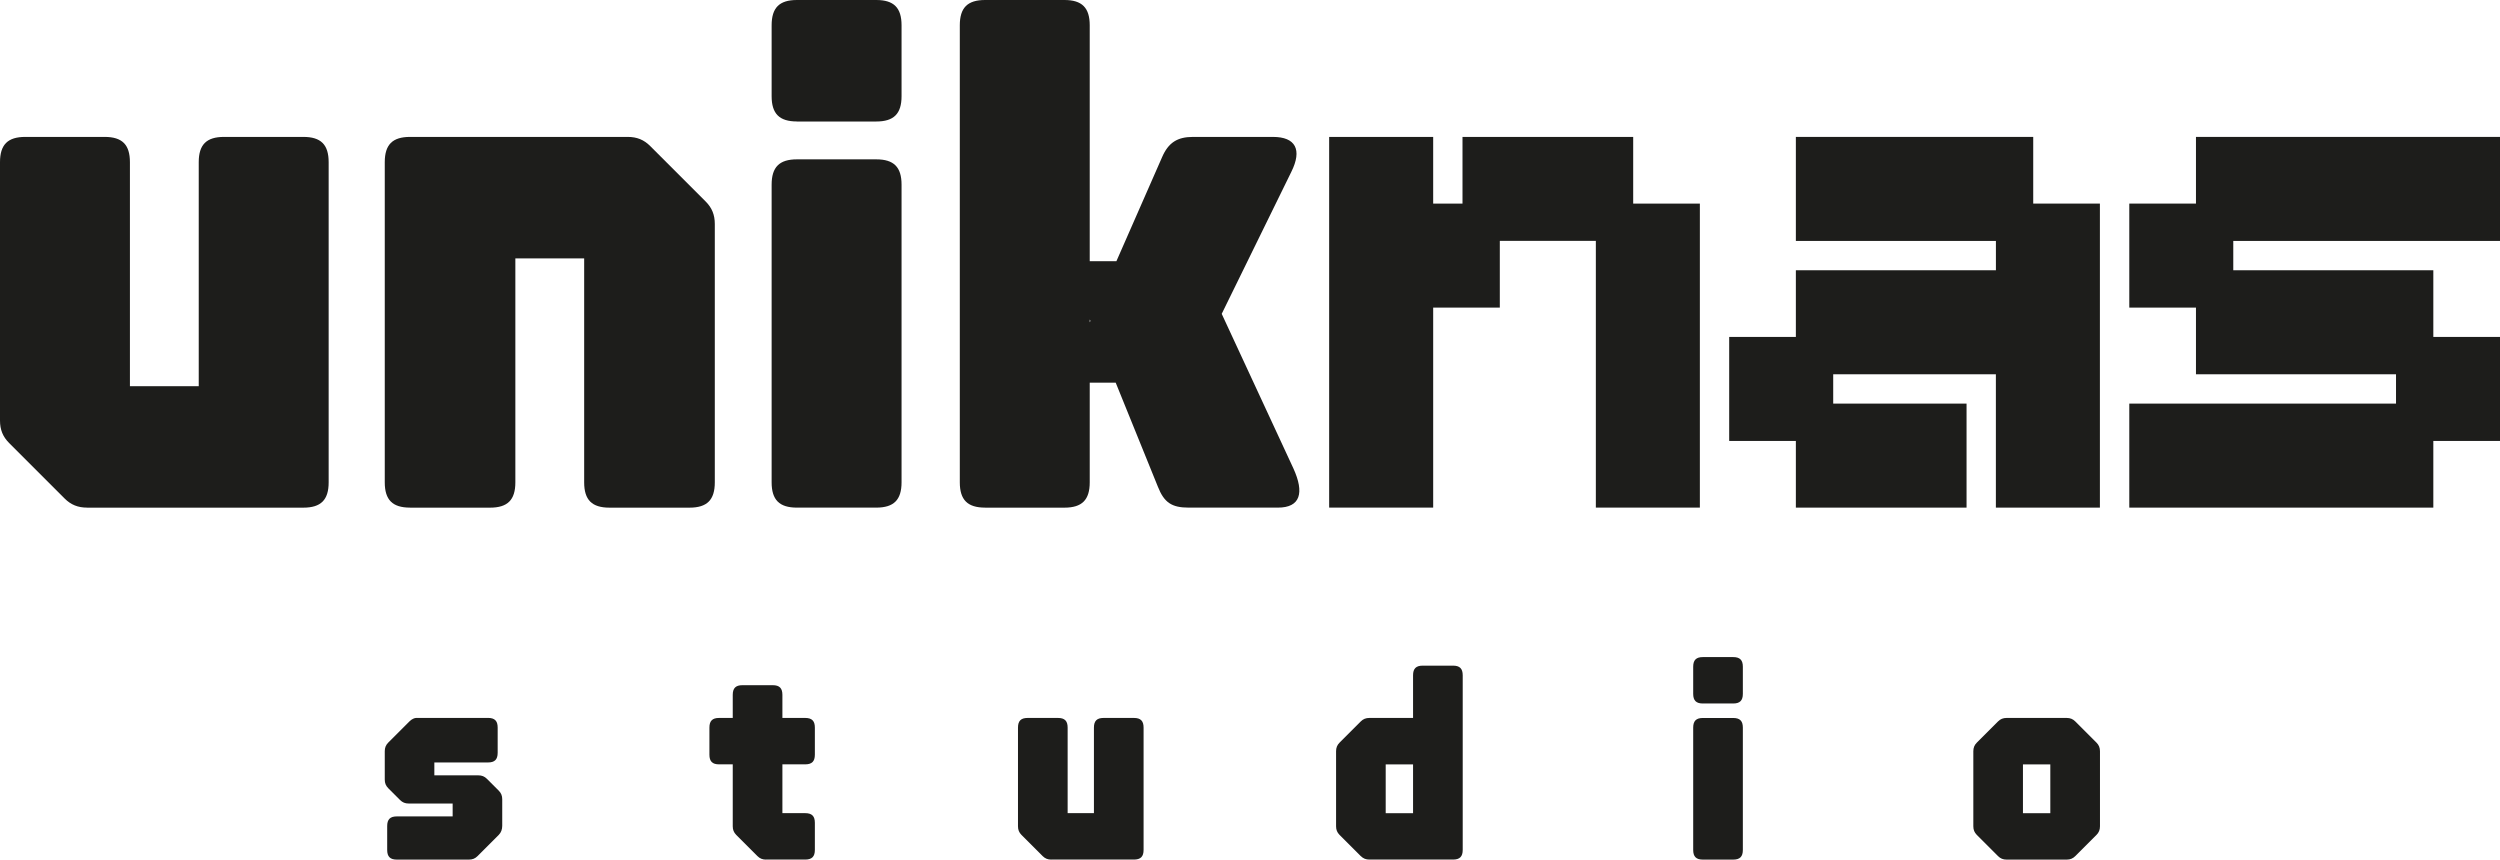
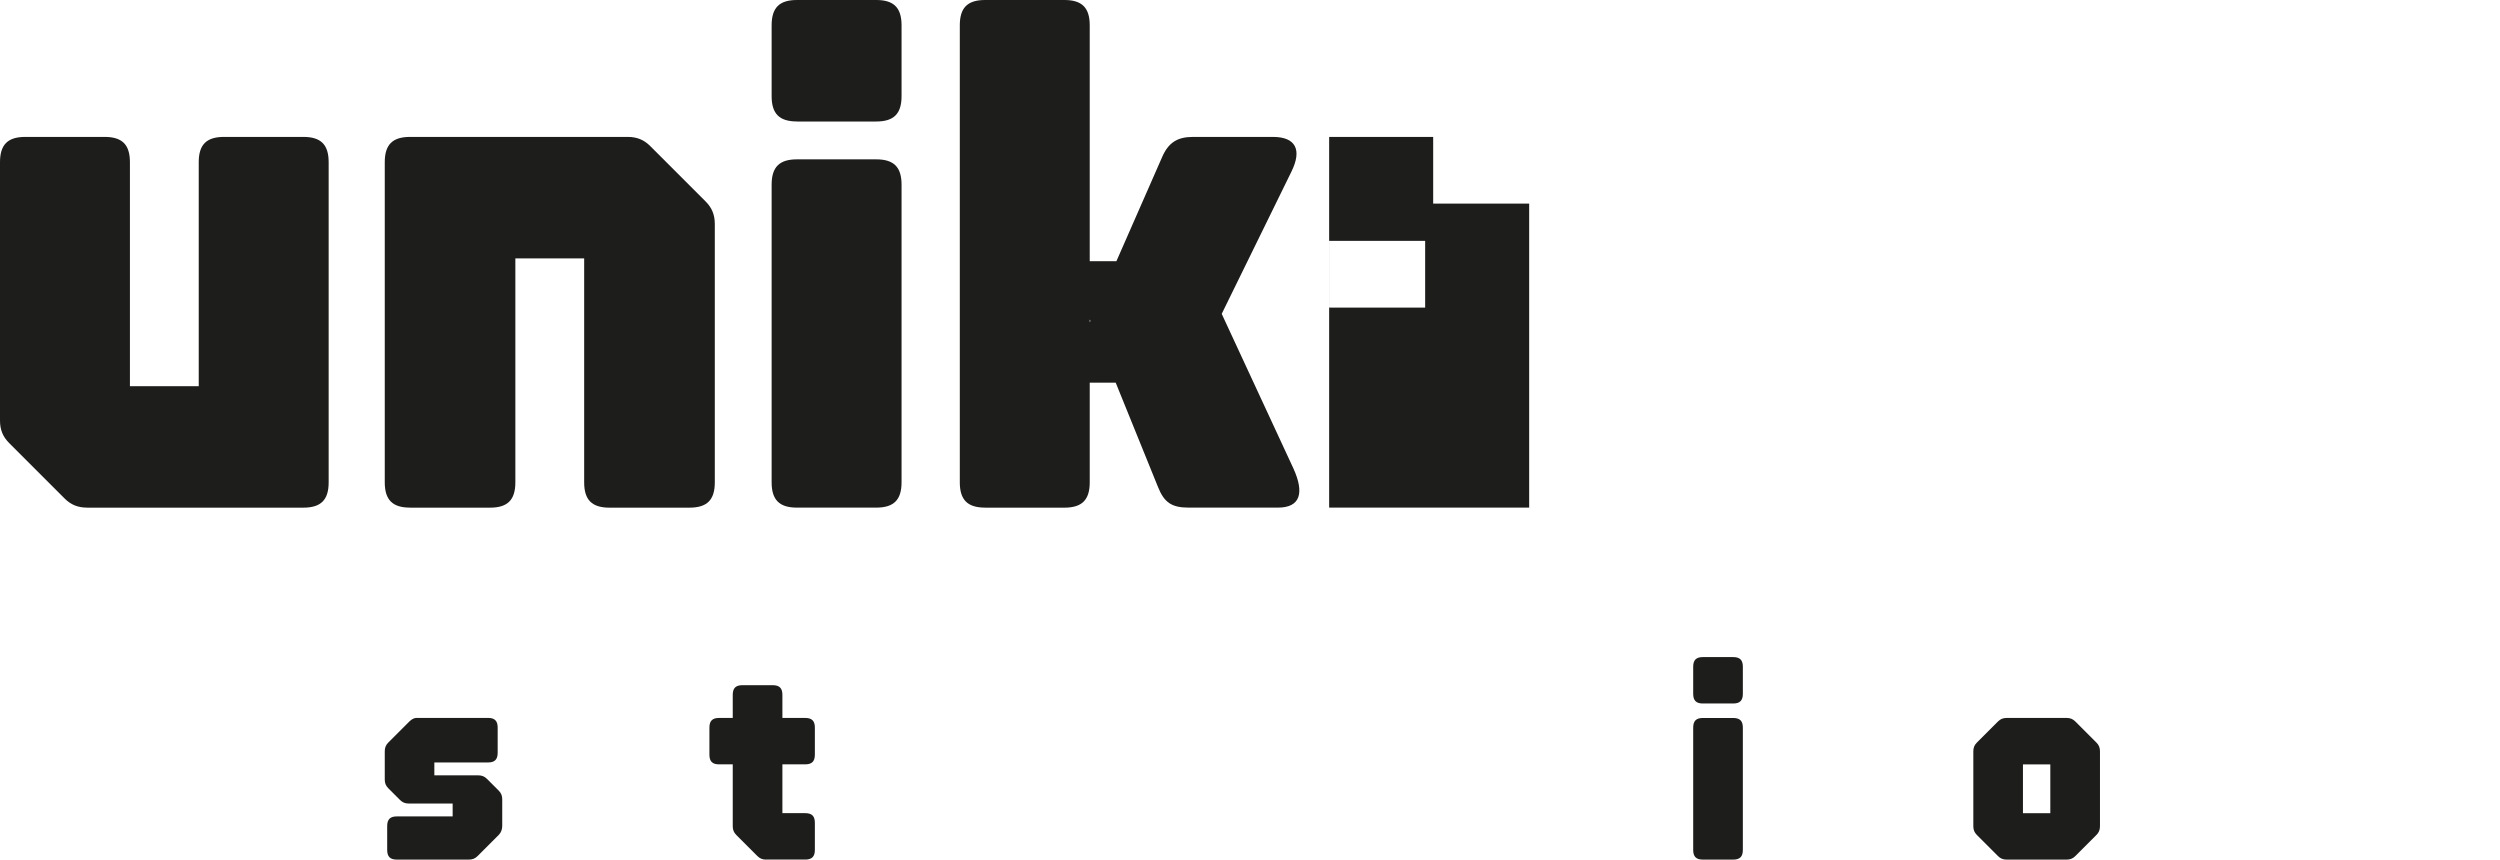
<svg xmlns="http://www.w3.org/2000/svg" id="Layer_1" version="1.1" viewBox="0 0 700.82 240.97">
  <defs>
    <style>
      .st0 {
        fill: #1d1d1b;
      }
    </style>
  </defs>
  <path class="st0" d="M24.41,142.3c-2.56,0-4.53-.79-6.3-2.56l-15.55-15.55c-1.77-1.77-2.56-3.74-2.56-6.3V45.47c0-4.92,2.17-7.09,7.09-7.09h22.24c4.92,0,7.09,2.16,7.09,7.09v62.79h19.29v-62.79c0-4.92,2.16-7.09,7.09-7.09h22.24c4.92,0,7.09,2.16,7.09,7.09v89.75c0,4.92-2.17,7.09-7.09,7.09H24.41Z" />
  <path class="st0" d="M114.95,142.3c-4.92,0-7.09-2.17-7.09-7.09V45.47c0-4.92,2.16-7.09,7.09-7.09h61.02c2.56,0,4.53.79,6.3,2.56l15.55,15.55c1.77,1.77,2.56,3.74,2.56,6.3v72.43c0,4.92-2.17,7.09-7.09,7.09h-22.44c-4.92,0-7.09-2.17-7.09-7.09v-62.79h-19.29v62.79c0,4.92-2.17,7.09-7.09,7.09h-22.44Z" />
  <path class="st0" d="M223.4,34.05c-4.92,0-7.09-2.17-7.09-7.09V7.09c0-4.92,2.17-7.09,7.09-7.09h22.24c4.92,0,7.09,2.17,7.09,7.09v19.88c0,4.92-2.17,7.09-7.09,7.09h-22.24ZM223.4,142.3c-4.92,0-7.09-2.17-7.09-7.09V51.76c0-4.92,2.17-7.09,7.09-7.09h22.24c4.92,0,7.09,2.16,7.09,7.09v83.45c0,4.92-2.17,7.09-7.09,7.09h-22.24Z" />
  <path class="st0" d="M276.15,142.3c-4.92,0-7.09-2.17-7.09-7.09V7.09c0-4.92,2.16-7.09,7.09-7.09h22.24c4.92,0,7.09,2.17,7.09,7.09v66.13h7.48l12.79-29.13c1.77-4.13,4.33-5.71,8.66-5.71h22.44c6.3,0,8.27,3.54,5.12,9.84l-19.49,39.76,20.08,43.3c3.15,6.89,1.97,11.02-4.33,11.02h-25c-4.72,0-6.89-1.38-8.66-5.9l-11.81-29.13h-7.28v27.95c0,4.92-2.17,7.09-7.09,7.09h-22.24ZM305.68,89.95l-.2-.39v.79l.2-.39Z" />
  <g>
-     <path class="st0" d="M420.45,86.23h-18.69v56.07h-29.16V38.38h29.16v18.69h8.22v-18.69h47.85v18.69h18.69v85.23h-29.16v-74.77h-26.92v18.69Z" />
-     <path class="st0" d="M559.51,104.92h-45.61v8.22h37.38v29.16h-47.85v-18.69h-18.69v-29.16h18.69v-18.69h56.08v-8.22h-56.08v-29.16h66.54v18.69h18.69v85.23h-29.16v-37.38Z" />
-     <path class="st0" d="M700.82,67.54h-74.77v8.22h56.08v18.69h18.69v29.16h-18.69v18.69h-85.23v-29.16h74.77v-8.22h-56.08v-18.69h-18.69v-29.16h18.69v-18.69h85.23v29.16Z" />
+     <path class="st0" d="M420.45,86.23h-18.69v56.07h-29.16V38.38h29.16v18.69h8.22v-18.69v18.69h18.69v85.23h-29.16v-74.77h-26.92v18.69Z" />
  </g>
  <g>
    <path class="st0" d="M111.25,240.97c-1.88,0-2.71-.83-2.71-2.71v-6.69c0-1.88.83-2.71,2.71-2.71h15.64v-3.61h-12.33c-.98,0-1.73-.3-2.41-.98l-3.31-3.31c-.68-.68-.98-1.43-.98-2.41v-7.97c0-.98.3-1.73.98-2.41l5.94-5.94c.68-.68,1.43-.98,1.95-.98h20.07c1.88,0,2.71.83,2.71,2.71v7.07c0,1.88-.83,2.71-2.71,2.71h-15.04v3.61h12.33c.98,0,1.73.3,2.41.98l3.31,3.31c.68.68.98,1.43.98,2.41v7.44c0,.98-.3,1.88-.98,2.56l-5.94,5.94c-.68.68-1.43.98-2.41.98h-20.22Z" />
    <path class="st0" d="M214.74,240.97c-.98,0-1.73-.3-2.41-.98l-5.94-5.94c-.68-.68-.98-1.43-.98-2.41v-17.37h-3.83c-1.88,0-2.71-.83-2.71-2.71v-7.59c0-1.88.83-2.71,2.71-2.71h3.83v-6.47c0-1.88.83-2.71,2.71-2.71h8.5c1.88,0,2.71.83,2.71,2.71v6.47h6.39c1.88,0,2.71.83,2.71,2.71v7.59c0,1.88-.83,2.71-2.71,2.71h-6.39v13.68h6.39c1.88,0,2.71.83,2.71,2.71v7.59c0,1.88-.83,2.71-2.71,2.71h-10.98Z" />
-     <path class="st0" d="M294.7,240.97c-.98,0-1.73-.3-2.41-.98l-5.94-5.94c-.68-.68-.98-1.43-.98-2.41v-27.67c0-1.88.83-2.71,2.71-2.71h8.5c1.88,0,2.71.83,2.71,2.71v23.98h7.37v-23.98c0-1.88.83-2.71,2.71-2.71h8.5c1.88,0,2.71.83,2.71,2.71v34.28c0,1.88-.83,2.71-2.71,2.71h-23.16Z" />
-     <path class="st0" d="M381.46,239.99l-5.94-5.94c-.68-.68-.98-1.43-.98-2.41v-21.05c0-.98.3-1.73.98-2.41l5.94-5.94c.68-.68,1.43-.98,2.41-.98h12.25v-11.95c0-1.88.83-2.71,2.71-2.71h8.5c1.88,0,2.71.83,2.71,2.71v48.94c0,1.88-.83,2.71-2.71,2.71h-23.46c-.98,0-1.73-.3-2.41-.98ZM396.12,227.96v-13.68h-7.67v13.68h7.67Z" />
    <path class="st0" d="M477.36,197.21c-1.88,0-2.71-.83-2.71-2.71v-7.59c0-1.88.83-2.71,2.71-2.71h8.5c1.88,0,2.71.83,2.71,2.71v7.59c0,1.88-.83,2.71-2.71,2.71h-8.5ZM477.36,240.97c-1.88,0-2.71-.83-2.71-2.71v-34.28c0-1.88.83-2.71,2.71-2.71h8.5c1.88,0,2.71.83,2.71,2.71v34.28c0,1.88-.83,2.71-2.71,2.71h-8.5Z" />
    <path class="st0" d="M562.51,240.97c-.98,0-1.73-.3-2.41-.98l-5.94-5.94c-.68-.68-.98-1.43-.98-2.41v-21.05c0-.98.3-1.73.98-2.41l5.94-5.94c.68-.68,1.43-.98,2.41-.98h16.84c.98,0,1.73.3,2.41.98l5.94,5.94c.68.68.98,1.43.98,2.41v21.05c0,.98-.3,1.73-.98,2.41l-5.94,5.94c-.68.68-1.43.98-2.41.98h-16.84ZM567.09,227.96h7.67v-13.68h-7.67v13.68Z" />
  </g>
</svg>